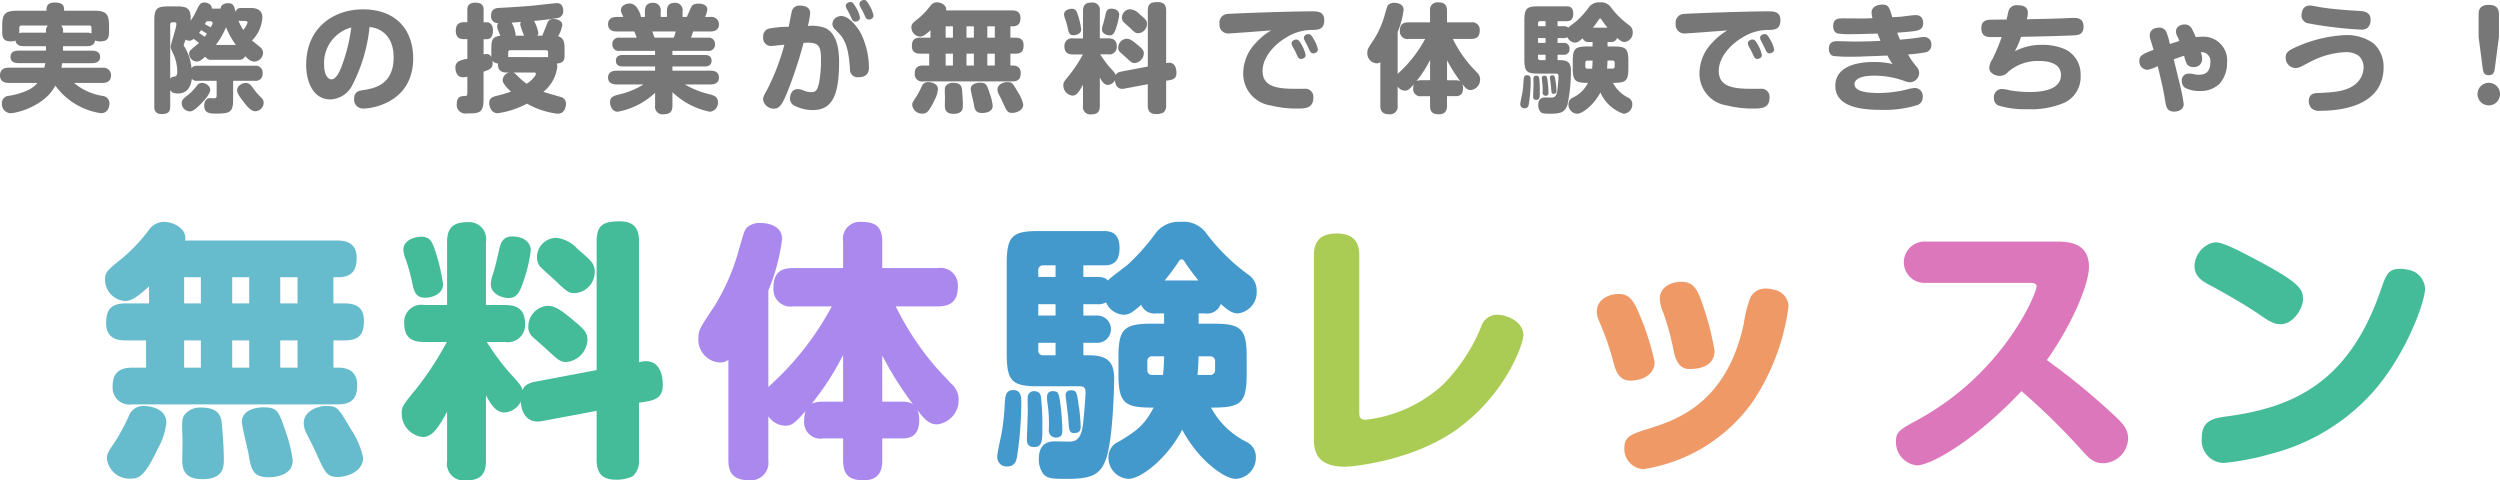
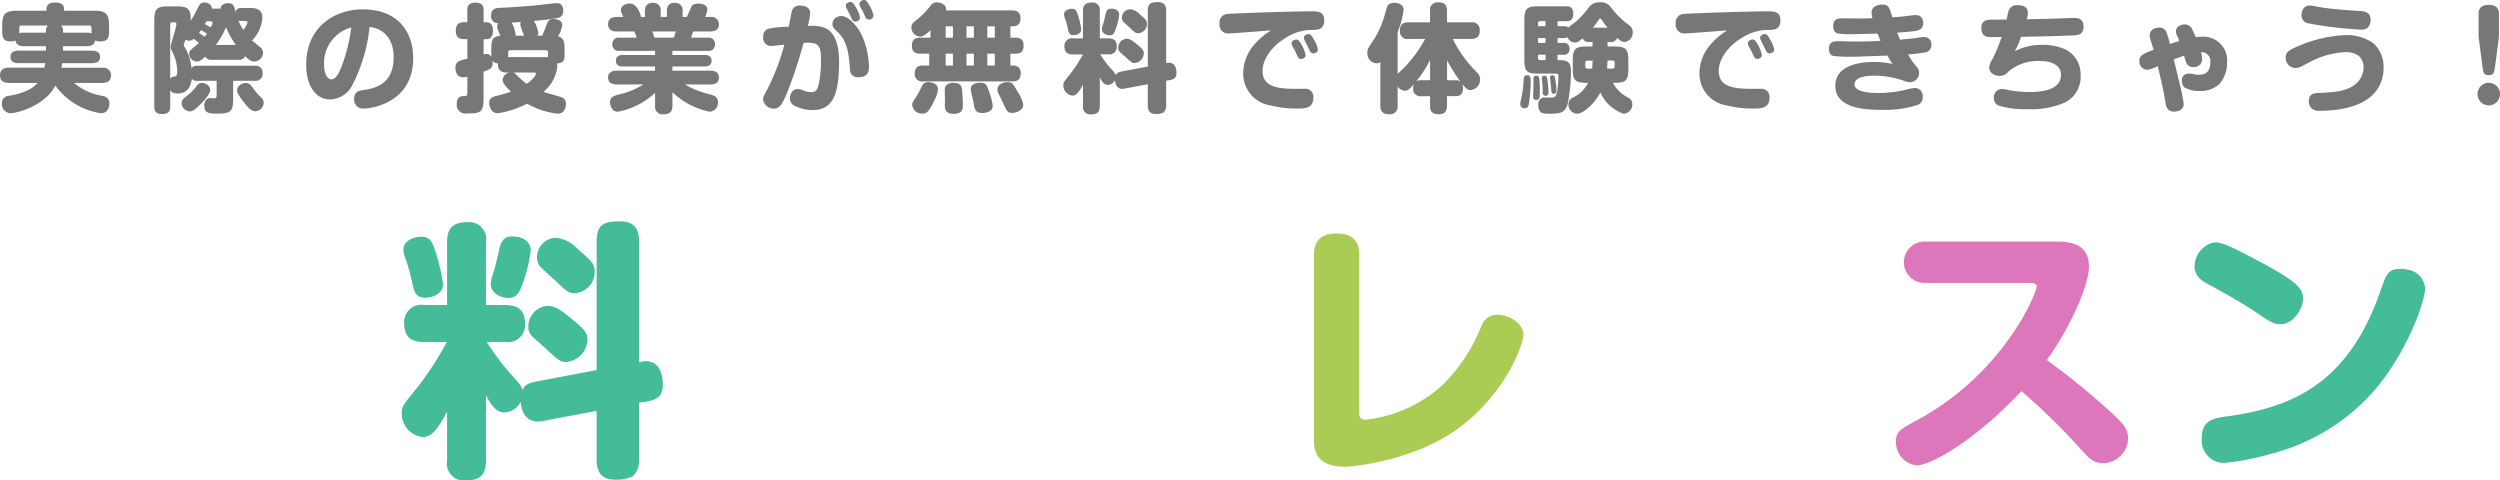
<svg xmlns="http://www.w3.org/2000/svg" width="277.823" height="53.397" viewBox="0 0 277.823 53.397">
  <g transform="translate(-1.272 0.009)">
    <path d="M7.332-6.292H9.984c.247,0,.832-.026.9-.637a1.549,1.549,0,0,0,.611.1c.845,0,.949-.455.949-1.079v-.611c0-1.417-.338-1.716-1.716-1.716H7.449c0-.442,0-.91-1.053-.91-.91,0-.91.572-.91.91h-3.2c-1.417,0-1.716.338-1.716,1.716v.637c0,.754.234,1.053.975,1.053a1.394,1.394,0,0,0,.507-.091c.078.624.715.624.9.624H5.434V-5.8H2.4c-.455,0-.91.143-.91.7,0,.663.663.689.91.689H5.356c-.039.234-.091.455-.1.507H1.287c-.533,0-.962.221-.962.858,0,.663.494.832.962.832h3.2a3.079,3.079,0,0,1-1.027.793,7.689,7.689,0,0,1-2.223.65.8.8,0,0,0-.7.858,1,1,0,0,0,.936,1.066c.754,0,3.835-.806,5-3.068a7.615,7.615,0,0,0,5.07,3.068c.936,0,.949-1.027.949-1.105a.823.823,0,0,0-.7-.806A6.5,6.5,0,0,1,8.554-2.21H11.7c.52,0,.962-.195.962-.845A.835.835,0,0,0,11.7-3.9H7.15c.013-.091.039-.182.078-.507h3.3c.455,0,.923-.13.923-.7,0-.689-.741-.689-.923-.689h-3.2Zm0-1.716a.7.7,0,0,0-.221-.585h3.107a.241.241,0,0,1,.273.273V-7.9a1.051,1.051,0,0,0,.013.195,1.13,1.13,0,0,0-.52-.091H7.332Zm-1.9.208H2.951a1.361,1.361,0,0,0-.481.065V-8.32a.241.241,0,0,1,.273-.273H5.655a.742.742,0,0,0-.221.585Zm21.4,3.016a.69.69,0,0,0,.741-.4c.364.364.624.6,1.04.6a1.018,1.018,0,0,0,.949-.988.856.856,0,0,0-.351-.637c-.13-.117-.754-.611-.884-.715a3.965,3.965,0,0,0,1.157-2.535c0-1.079-.975-1.079-1.326-1.079h-1.04a.56.56,0,0,0-.611.442c-.195-.741-.26-.975-.845-.975-.195,0-.78.065-.819.6h-.975c.026-.4-.416-.676-.806-.676-.468,0-.559.182-1.014,1.118a6.866,6.866,0,0,1-.546.91c.117-1.508-.533-1.6-1.6-1.6h-.819c-1.339,0-1.612.234-1.612,1.612V.416c0,.234,0,.832.832.832.7,0,.936-.247.936-.832V-1.43c.078.13.195.39.871.39,1.222,0,1.456-1.053,1.534-1.625a.737.737,0,0,0,.637.221H24.4v1.56c0,.208,0,.377-.286.377-.078,0-.39-.013-.455-.013-.533.026-.637.52-.637.832,0,.884.663.884,1.365.884,1.573,0,1.846-.208,1.846-1.625V-2.444h2.405a.769.769,0,0,0,.871-.832.761.761,0,0,0-.871-.845H22.282c-.416,0-.546.091-.676.286A5.4,5.4,0,0,0,20.8-6.266a.563.563,0,0,1-.065-.156c0-.013.182-.52.208-.611a.745.745,0,0,0,.416.13.694.694,0,0,0,.481-.208c.169.117.208.143.6.455-.143.13-.78.65-.9.767a.566.566,0,0,0-.195.455.875.875,0,0,0,.832.845c.338,0,.546-.182.962-.546a.7.7,0,0,0,.728.351ZM24.31-6.435A8.479,8.479,0,0,0,25.441-8.4a9.694,9.694,0,0,0,1.092,1.963ZM23.7-9.061c.221,0,.247.13.247.221s-.013.091-.208.455c-.156-.091-.481-.273-.65-.364a3.429,3.429,0,0,0,.182-.312ZM27.586-9.1c.039,0,.247,0,.247.195a2.744,2.744,0,0,1-.468.806,5.467,5.467,0,0,1-.546-1.053.65.65,0,0,0,.3.052Zm-8.346.39a.216.216,0,0,1,.247-.234h.26a.17.17,0,0,1,.182.182c0,.416-.637,2.236-.637,2.535,0,.156.013.2.364.949a4.712,4.712,0,0,1,.364,1.82c0,.442-.13.52-.351.546a.537.537,0,0,0-.429.234Zm3.2.949c.091-.117.143-.182.234-.312.3.169.325.195.65.39-.078.1-.13.169-.26.338C22.7-7.592,22.594-7.67,22.438-7.761ZM27.612-2.21c-.3,0-.936.273-.936.806,0,.234.078.481.78,1.378.442.572.819.962,1.248.962a.968.968,0,0,0,.923-.923.773.773,0,0,0-.26-.585,7.055,7.055,0,0,1-.858-.975C28.184-1.989,28.041-2.21,27.612-2.21Zm-4.784,0a.668.668,0,0,0-.637.325,5.581,5.581,0,0,1-.975,1.014c-.585.468-.7.572-.7.936a.928.928,0,0,0,.871.884c.221,0,.429-.026,1.053-.624.442-.416,1.248-1.3,1.248-1.755C23.686-1.924,23.127-2.21,22.828-2.21ZM41.392-8.424c1.391.13,2.678,1.131,2.678,3.367,0,3.133-2.288,3.471-3.38,3.64-.429.065-1.014.156-1.014.988A.993.993,0,0,0,40.716.637c1.014,0,5.525-.715,5.525-5.577,0-3.042-1.781-5.447-5.6-5.447-3.146,0-6.292,1.963-6.292,6.162,0,1.937.806,3.848,2.691,3.848a2.848,2.848,0,0,0,2.444-1.6A18.015,18.015,0,0,0,41.392-8.424Zm-2.028.052a19.517,19.517,0,0,1-1.014,4.16c-.286.78-.663,1.6-1.2,1.6-.4,0-.806-.533-.806-1.6A4.077,4.077,0,0,1,39.364-8.372ZM56.8-5.083V-5.6a.222.222,0,0,1,.234-.247H61a.222.222,0,0,1,.234.247v.533a3.342,3.342,0,0,0-.455-.013Zm.1,1.716a.928.928,0,0,0-.715.845c0,.39.559.936.923,1.274a13.586,13.586,0,0,1-1.638.481c-.4.1-.78.26-.78.78,0,.39.234,1.144.936,1.144A9.807,9.807,0,0,0,58.89.091a8.92,8.92,0,0,0,3.419,1.118c.871,0,.91-.975.91-1.079a.743.743,0,0,0-.455-.741c-.13-.052-1.729-.494-2.054-.611a4.189,4.189,0,0,0,1.547-2.795,1.047,1.047,0,0,0-.052-.351c.832-.052.858-.52.858-.845V-5.85c0-.78,0-1.326-.715-1.547a3.681,3.681,0,0,0,.468-1.248c0-.481-.572-.676-.962-.676a.672.672,0,0,0-.728.52c-.182.442-.39,1-.546,1.339h-.546a.464.464,0,0,0,.117-.312A4.082,4.082,0,0,0,59.67-9.1c.819-.078,1.6-.156,2.509-.312a.75.75,0,0,0,.741-.793,1.181,1.181,0,0,0-.156-.624.651.651,0,0,0-.559-.247c-.26,0-2.106.221-2.509.26-1.664.156-3.536.247-3.77.26-.442.013-1.027.065-1.027.858a.747.747,0,0,0,.806.845.591.591,0,0,0-.13.377,1.259,1.259,0,0,0,.143.507c.065.169.091.221.208.52-.923.091-1,.533-1,1.469v.91a.558.558,0,0,0-.533-.364,1.311,1.311,0,0,0-.325.065v-1.7h.325c.637,0,.715-.624.715-.949,0-.247-.052-.936-.715-.936h-.325V-10.3c0-.325-.039-.832-.91-.832-.9,0-.9.585-.9.832v1.339H51.9c-.429,0-.923.13-.923.949,0,.9.624.936.923.936h.364v2.184a3.236,3.236,0,0,0-.962.273.767.767,0,0,0-.364.741c0,.442.195,1.04.819,1.04A2.681,2.681,0,0,0,52.26-2.9v1.82c0,.312-.091.325-.377.325-.325.013-.793.065-.793.858a.956.956,0,0,0,1.1,1.079c1.443,0,1.872-.065,1.872-1.612V-3.458c.663-.234,1.014-.364,1.014-.949a1.379,1.379,0,0,0-.026-.273.775.775,0,0,0,.624.3c-.1,1.014.741,1.014,1,1.014Zm.7-4.095a.452.452,0,0,0,.026-.169,3.947,3.947,0,0,0-.442-1.287c.286-.013.364-.013,1.04-.065a.483.483,0,0,0-.091.273,7.083,7.083,0,0,0,.442,1.248ZM59.7-3.367a.165.165,0,0,1,.182.156.947.947,0,0,1-.156.3,3.207,3.207,0,0,1-.884.793,9.665,9.665,0,0,1-1.131-1c-.208-.2-.247-.208-.364-.247ZM71.552-9.542c-.013-.208-.39-1.495-1.248-1.495-.4,0-.975.234-.975.715,0,.2.026.26.273.78h-.754c-.156,0-.949,0-.949.806s.78.806.949.806h1.963c.117.247.273.676.273.689h-1.9a.694.694,0,0,0-.806.741.691.691,0,0,0,.806.728h3.939v.455h-3.6c-.143,0-.754,0-.754.637s.6.637.754.637h3.6v.468H68.848c-.156,0-.949,0-.949.767,0,.676.611.767.949.767h2.99A9.043,9.043,0,0,1,69.212-.949c-.728.169-1.092.312-1.092.884,0,.273.143,1.053.858,1.053a8.185,8.185,0,0,0,4.147-2.106V.325a.827.827,0,0,0,.9.949c.728,0,1.027-.26,1.027-.949V-1.183A8.384,8.384,0,0,0,79.2.988a.984.984,0,0,0,.91-1.053c0-.624-.455-.767-1.027-.91A9.7,9.7,0,0,1,76.44-2.041h2.847c.156,0,.936,0,.936-.767,0-.689-.611-.767-.936-.767H75.049v-.468h3.6c.143,0,.754,0,.754-.637s-.611-.637-.754-.637h-3.6v-.455h3.926a.691.691,0,0,0,.806-.728.694.694,0,0,0-.806-.741H77.116a6.567,6.567,0,0,0,.234-.689h1.924c.156,0,.949,0,.949-.793a.821.821,0,0,0-.949-.819h-.6a2.761,2.761,0,0,0,.26-.819c0-.364-.312-.663-.975-.663-.637,0-.754.234-.871.494-.039.091-.429.962-.442.988H76.18v-.624a.816.816,0,0,0-.871-.949c-.819,0-.871.611-.871.949v.624h-.689v-.624a.827.827,0,0,0-.871-.949c-.806,0-.884.585-.884.949v.624Zm1.521,2.3c-.052-.1-.221-.585-.26-.689h2.6a3.066,3.066,0,0,1-.221.689Zm14.9-1.209a11.539,11.539,0,0,0-2.275.221.878.878,0,0,0-.559.923.866.866,0,0,0,.936.988c.091,0,.442-.039,1.417-.143a24.914,24.914,0,0,1-1.885,4.94c-.364.65-.481.845-.481,1.17a1.2,1.2,0,0,0,1.209,1c.6,0,.91-.4,1.573-2.054a48.593,48.593,0,0,0,1.716-5.252c.13-.013.325-.026.507-.026,1.235,0,1.43.494,1.43,1.846a13.8,13.8,0,0,1-.208,2.587c-.169.793-.338,1.066-.9,1.066a2.606,2.606,0,0,1-.806-.169,1.519,1.519,0,0,0-.676-.169c-.806,0-.858.923-.858,1.04a.87.87,0,0,0,.546.819,4.335,4.335,0,0,0,1.976.468c2.21,0,2.938-1.677,2.938-5.382,0-1.326-.234-3.159-1.56-3.744A4.415,4.415,0,0,0,90.1-8.541a8.63,8.63,0,0,0,.26-1.417c0-.728-.728-.845-1.157-.845a.829.829,0,0,0-.884.637C88.257-9.932,88.036-8.723,87.971-8.45Zm6.734-1.469c.039.091.247.52.286.611.143.286.325.286.39.286.13,0,.507-.091.507-.442a2.954,2.954,0,0,0-.442-1.131c-.247-.429-.377-.611-.611-.611-.195,0-.52.156-.52.416a.782.782,0,0,0,.078.3C94.458-10.387,94.666-10.01,94.705-9.919ZM93.6-7.67c.949.962,1.092,2.665,1.183,3.9a.848.848,0,0,0,.962.923c1.144,0,1.144-.832,1.144-1.105a8.881,8.881,0,0,0-.819-3.614c-.455-.923-1.43-2.08-2.249-2.08a1.063,1.063,0,0,0-.624.195.865.865,0,0,0-.364.676.768.768,0,0,0,.195.52Zm2.613-2.47c.039.078.234.507.286.611a.4.4,0,0,0,.39.273c.195,0,.507-.13.507-.429a3.382,3.382,0,0,0-.455-1.144c-.234-.416-.351-.6-.585-.6-.208,0-.52.156-.52.416a.692.692,0,0,0,.065.3C95.953-10.608,96.174-10.231,96.213-10.14Zm9.256-.13c.091-.585-.585-.9-1.014-.9a.878.878,0,0,0-.728.377,8.131,8.131,0,0,1-1.235,1.326c-.793.637-.884.715-.884,1.092a1.034,1.034,0,0,0,.936,1.014c.286,0,.507-.091,1.183-.7v.819H102.6c-.728,0-.936.338-.936.949,0,.819.676.832.936.832h.988v1.313h-.663c-.624,0-.949.247-.949.923a.812.812,0,0,0,.949.845h9.893c.728,0,.936-.338.936-.936,0-.546-.325-.832-.9-.832h-.247V-5.46h.533c.741,0,.936-.325.936-.949,0-.741-.52-.832-.936-.832h-.533V-8.5h.221c.78,0,.9-.468.9-.936,0-.78-.611-.832-.936-.832Zm3.081,3.029h-.819V-8.5h.819Zm0,3.094h-.819V-5.46h.819Zm-2.327-3.094h-.806V-8.5h.806Zm0,3.094h-.806V-5.46h.806Zm4.654-3.094h-.832V-8.5h.832Zm0,3.094h-.832V-5.46h.832ZM103.519-2.3a.736.736,0,0,0-.754.455,9.9,9.9,0,0,1-.6,1.144c-.442.663-.468.7-.468.936a1.083,1.083,0,0,0,1.131.962c.39,0,.676-.065,1.339-1.482a3.083,3.083,0,0,0,.39-1.222C104.559-2.21,103.7-2.3,103.519-2.3Zm2.743.078a.958.958,0,0,0-.832.351c-.117.2-.13.273-.091,1.209,0,.156-.013.858-.013,1.014,0,.767.533.871.975.871,1.027,0,1.027-.611,1.027-.962,0-.546-.065-1.417-.1-1.768C107.172-2.015,106.847-2.223,106.262-2.223Zm2.977-.013c-.351,0-1.04.117-1.04.7,0,.234.286,1.326.325,1.573.117.676.182,1.092.962,1.092.13,0,1.157-.013,1.157-.806a6,6,0,0,0-.325-1.352C109.98-2.041,109.915-2.236,109.239-2.236ZM112.2-2.3c-.221,0-1.027.169-1.027.832a1.111,1.111,0,0,0,.117.455c.065.13.4.793.468.949.455,1.014.533,1.183,1.079,1.183.325,0,1.2-.208,1.2-.936a3.934,3.934,0,0,0-.6-1.378C112.814-2.262,112.8-2.3,112.2-2.3Zm15.678.234V.286c0,.546.182.962.91.962a1.8,1.8,0,0,0,.832-.169.975.975,0,0,0,.3-.793V-2.457l.39-.065c.624-.1.754-.39.754-.806,0-.273-.052-1.131-.819-1.131a1.111,1.111,0,0,0-.325.052v-5.837c0-.533-.182-.949-.923-.949s-1.118.143-1.118.962v6.2l-2.951.559c-.468.091-.546.26-.624.4-.052-.208-.1-.273-.663-.884a12.654,12.654,0,0,1-1.053-1.43h.884a.827.827,0,0,0,.962-.845c0-.65-.286-.936-.962-.936h-.923V-10.2a.817.817,0,0,0-.871-.949c-.676,0-1,.247-1,.949v3.042h-1.092a.828.828,0,0,0-.975.845c0,.65.273.936.975.936h1.079a15.092,15.092,0,0,1-1.521,2.314c-.585.715-.65.793-.65,1.131a1.134,1.134,0,0,0,1.014,1.131c.429,0,.728-.39,1.17-1.222V.338a.814.814,0,0,0,.871.949c.663,0,1-.221,1-.949V-2.821c.221.429.481.832.884.832a.939.939,0,0,0,.793-.52c.052.741.468,1.04,1.014.936Zm-8.45-8.385c-.351,0-.858.2-.858.611a1.549,1.549,0,0,0,.13.52,8.724,8.724,0,0,1,.286,1.04c.091.442.169.767.624.767.338,0,.871-.169.871-.65a9.212,9.212,0,0,0-.4-1.69C119.951-10.218,119.847-10.452,119.431-10.452Zm4.381-.013c-.481,0-.559.377-.611.572-.1.455-.182.819-.3,1.2a1.635,1.635,0,0,0-.117.533c0,.442.507.663.858.663.325,0,.494-.182.663-.663a7.058,7.058,0,0,0,.4-1.638C124.709-10.114,124.449-10.465,123.812-10.465Zm2.106.065a.935.935,0,0,0-.91.936.717.717,0,0,0,.143.442c.078.091.533.494.637.585.663.637.741.7,1.04.7a1.027,1.027,0,0,0,.962-1.027c0-.4-.182-.546-.832-1.1A1.6,1.6,0,0,0,125.918-10.4Zm-.4,3.276a1,1,0,0,0-.923,1,.61.61,0,0,0,.208.494c.091.091.52.455.611.546.637.585.715.663,1.027.663a1.121,1.121,0,0,0,1-1.079c0-.325-.169-.507-.611-.871C126.152-6.942,125.879-7.124,125.515-7.124Zm16.068-.923a7.061,7.061,0,0,0-1.7,1.391,4.873,4.873,0,0,0-1.4,3.354A3.558,3.558,0,0,0,141.505.286a11.916,11.916,0,0,0,2.886.351c.936,0,1.885,0,1.885-1.222a.89.89,0,0,0-1-.975h-1.118c-2.184,0-3.523-.364-3.523-1.989,0-1.521,1.326-2.964,2.665-3.731a5.328,5.328,0,0,1,2.743-.819c.741,0,1.443-.026,1.443-1.079,0-.988-.741-.988-1.456-.988-2.522,0-8.7.234-9.243.286a.95.95,0,0,0-.936,1.092.954.954,0,0,0,.988,1.079C137.176-7.709,140.894-7.995,141.583-8.047Zm2.665,2.288c.039.091.234.52.286.611.13.273.3.273.364.273.156,0,.52-.091.52-.442A3.894,3.894,0,0,0,145-6.409c-.273-.481-.4-.624-.624-.624-.195,0-.52.156-.52.416a.785.785,0,0,0,.078.286C143.975-6.24,144.2-5.85,144.248-5.759ZM145.6-6.37c.039.078.234.507.286.6.143.273.312.273.377.273.221,0,.52-.143.52-.429a3.067,3.067,0,0,0-.429-1.079c-.234-.429-.364-.637-.624-.637-.182,0-.507.143-.507.4a.639.639,0,0,0,.052.234C145.314-6.916,145.548-6.474,145.6-6.37ZM158.7-7.1a14.144,14.144,0,0,1-2.444,3.3c-.078.078-.52.494-.611.585V-7.865a9.52,9.52,0,0,0,.663-2.47c0-.663-.7-.78-1.04-.78a.934.934,0,0,0-.572.156c-.182.13-.2.156-.52,1.313a10.406,10.406,0,0,1-1.118,2.522c-.7,1.053-.78,1.17-.78,1.534a1.1,1.1,0,0,0,1.027,1.2.658.658,0,0,0,.416-.13V.312c0,.533.182.962,1,.962a.848.848,0,0,0,.923-.962V-1.807a1.024,1.024,0,0,0,.819.455c.325,0,.481-.156.975-.7a1.266,1.266,0,0,0-.065.429.79.79,0,0,0,.923.884h.949V.312c0,.741.325.962,1,.962.832,0,.884-.624.884-.962V-.741h.923c.286,0,.858-.013.858-.884a1.046,1.046,0,0,0-.091-.481c.325.416.546.689.949.689a1.169,1.169,0,0,0,1.04-1.183.992.992,0,0,0-.364-.78c-.221-.247-.455-.481-.676-.728a13.7,13.7,0,0,1-1.989-2.99h2.028c.585,0,.962-.221.962-.962a.833.833,0,0,0-.962-.884h-2.678v-1.274c0-.7-.312-.949-1-.949a.818.818,0,0,0-.884.949v1.274h-2.392c-.676,0-.962.273-.962.962a.828.828,0,0,0,.962.884Zm-.4,4.589a1.367,1.367,0,0,0-.559.091,13.058,13.058,0,0,0,1.508-2.34v2.249Zm2.834,0V-4.732a16.152,16.152,0,0,0,1.495,2.366c-.078-.065-.182-.143-.572-.143ZM179.27-6.76a.694.694,0,0,0,.767-.455c.312.273.52.455.832.455a1.029,1.029,0,0,0,.9-1.092.91.91,0,0,0-.429-.793,9.459,9.459,0,0,1-1.989-1.963,1.352,1.352,0,0,0-1.248-.559,1.385,1.385,0,0,0-1.183.52A10.065,10.065,0,0,1,175.6-9.152c-.13.13-.871.65-1,.806-.091-.091-.182-.169-.52-.169h-.663v-.559h.975c.273,0,.767-.013.767-.832s-.52-.819-.767-.819h-3.159c-1.274,0-1.508.273-1.508,1.612v4.264c0,1.352.247,1.6,1.508,1.6h1.95c.234,0,.338.026.338.312,0,.182-.078,1.209-.13,1.573-.1.741-.4.754-.6.78-.117,0-.637-.013-.767-.013-.507,0-.754.3-.754.845a1.18,1.18,0,0,0,.208.715c.195.221.39.247,1.118.247,1.157,0,1.625-.156,1.911-.962A17.789,17.789,0,0,0,174.9-3.6c0-.819-.3-1.144-1.248-1.144h-.234v-.6h.637a.6.6,0,0,0,.689-.663.6.6,0,0,0-.689-.65h-.637V-7.2h.663a.725.725,0,0,0,.429-.091.977.977,0,0,0,.845.6c.26,0,.442-.117.845-.481a.69.69,0,0,0,.741.416h.364v.494h-.6c-1.352,0-1.6.273-1.6,1.612v.819c0,1.443.325,1.612,1.69,1.612a3.538,3.538,0,0,1-1.677,1.638.8.8,0,0,0-.494.741,1.018,1.018,0,0,0,.962,1.053c.624,0,1.9-1.027,2.587-2.366a4.355,4.355,0,0,0,2.574,2.366,1.02,1.02,0,0,0,.975-1.053.787.787,0,0,0-.455-.728,3.929,3.929,0,0,1-1.7-1.651c1.4,0,1.716-.169,1.716-1.612v-.819c0-1.352-.247-1.612-1.612-1.612h-.7V-6.76Zm-7.189.1h-.832V-7.2h.832Zm-.832-2.171a.222.222,0,0,1,.234-.247h.6v.559h-.832Zm.832,3.484v.6h-.6a.216.216,0,0,1-.234-.247v-.351Zm7.436.65a.226.226,0,0,1,.247.247v.4a.226.226,0,0,1-.247.247h-.6c.026-.338.039-.572.052-.9Zm-2.21,0a8.576,8.576,0,0,1-.052.9h-.507a.22.22,0,0,1-.247-.247v-.4a.22.22,0,0,1,.247-.247Zm.026-3.653a9.239,9.239,0,0,0,.624-.832c.091-.143.117-.182.182-.182.091,0,.1.026.221.208.208.312.286.4.6.806Zm-6.318,5.33a.3.3,0,0,0-.273.247c-.013.091,0,.572,0,.689,0,.195-.039,1.2-.039,1.417,0,.247.13.338.351.338.39,0,.39-.312.39-.923a11.673,11.673,0,0,0-.065-1.482C171.34-2.951,171.236-3.016,171.015-3.016Zm-.962-.052c-.377,0-.39.286-.416.6a11.2,11.2,0,0,1-.156,1.482c-.026.156-.208.936-.208,1.118a.448.448,0,0,0,.481.481c.338,0,.429-.234.468-.455A17.228,17.228,0,0,0,170.43-2.5C170.43-2.691,170.43-3.068,170.053-3.068Zm1.872.052c-.039,0-.26,0-.26.312,0,.052.052.481.065.572a6.522,6.522,0,0,1,.026.962.342.342,0,0,0,.338.39c.312,0,.312-.221.312-.338a10.391,10.391,0,0,0-.117-1.443C172.224-2.977,172.172-3.016,171.925-3.016Zm.9-.039a.23.23,0,0,0-.26.221c0,.052.117.949.13,1.118.039.637.052.715.3.715.3,0,.3-.195.3-.312a8,8,0,0,0-.117-1.157C173.108-2.938,173.082-3.068,172.822-3.055Zm19.461-4.992a7.062,7.062,0,0,0-1.7,1.391,4.873,4.873,0,0,0-1.4,3.354A3.558,3.558,0,0,0,192.2.286a11.916,11.916,0,0,0,2.886.351c.936,0,1.885,0,1.885-1.222a.89.89,0,0,0-1-.975h-1.118c-2.184,0-3.523-.364-3.523-1.989,0-1.521,1.326-2.964,2.665-3.731a5.328,5.328,0,0,1,2.743-.819c.741,0,1.443-.026,1.443-1.079,0-.988-.741-.988-1.456-.988-2.522,0-8.7.234-9.243.286a.95.95,0,0,0-.936,1.092.954.954,0,0,0,.988,1.079C187.876-7.709,191.594-7.995,192.283-8.047Zm2.665,2.288c.039.091.234.52.286.611.13.273.3.273.364.273.156,0,.52-.091.52-.442a3.894,3.894,0,0,0-.416-1.092c-.273-.481-.4-.624-.624-.624-.195,0-.52.156-.52.416a.785.785,0,0,0,.078.286C194.675-6.24,194.9-5.85,194.948-5.759ZM196.3-6.37c.039.078.234.507.286.6.143.273.312.273.377.273.221,0,.52-.143.52-.429a3.066,3.066,0,0,0-.429-1.079c-.234-.429-.364-.637-.624-.637-.182,0-.507.143-.507.4a.639.639,0,0,0,.052.234C196.014-6.916,196.248-6.474,196.3-6.37Zm12.116-3.042c-.13.013-.806.039-.988.039-.312,0-1.859-.013-2.21-.013-.6,0-1.17,0-1.17.871,0,.533.273.754.481.806a9.314,9.314,0,0,0,1.6.078c.676,0,.9-.013,2.847-.065.065.182.234.585.325.806-1.2.078-2.717.078-2.951.078-.273,0-1.56-.039-1.859-.039-.377,0-.923.065-.923.845,0,.546.286.741.481.793a14.335,14.335,0,0,0,1.872.091c.832,0,1.092-.013,4.16-.13a5.779,5.779,0,0,0,.559.936,8.643,8.643,0,0,0-2.119-.221c-1.729,0-4.238.442-4.238,2.652,0,2.522,3.341,2.665,5.135,2.665a12.048,12.048,0,0,0,3.861-.494.9.9,0,0,0,.715-.949.89.89,0,0,0-.871-.988,4.359,4.359,0,0,0-.949.182,13.3,13.3,0,0,1-3.081.377c-.871,0-2.678-.065-2.678-.975,0-.325.273-.949,2.158-.949a9.76,9.76,0,0,1,3.419.6,1.812,1.812,0,0,0,.559.13A1.051,1.051,0,0,0,213.6-3.315,1.071,1.071,0,0,0,213.33-4a7.043,7.043,0,0,1-.962-1.378,16.182,16.182,0,0,0,1.859-.221.8.8,0,0,0,.728-.845.782.782,0,0,0-.793-.871,3.419,3.419,0,0,0-.676.078c-.546.078-1.183.143-2.015.221-.078-.195-.143-.325-.312-.78.26-.013,1.573-.117,2.028-.195.39-.065.858-.208.858-.858,0-.9-.663-.9-.884-.9s-1.261.143-1.508.169c-.1.013-.7.052-1.04.065-.338-1.131-.416-1.4-1.131-1.4-.312,0-1.17.13-1.17.884A2.487,2.487,0,0,0,208.416-9.412Zm16.51,2.08c1.755-.039,4.043-.078,5.876-.169.4-.013,1.066-.052,1.066-.962,0-.949-.715-.975-1.053-.975-.2,0-1.118.039-1.339.052-1.144.039-2.236.065-3.913.1a2.673,2.673,0,0,0,.117-.7c0-.481-.234-.858-1.144-.858a.927.927,0,0,0-.975.546c-.052.143-.208.884-.247,1.04-.481,0-1.118.013-1.43.013-.663,0-1.378,0-1.378.962,0,.871.624.949.806.962.208.026,1.157.013,1.456.013A19.245,19.245,0,0,1,221.715-4.8a1.744,1.744,0,0,0-.325.923c0,.507.572.884,1.17.884a1.207,1.207,0,0,0,.936-.455,5.043,5.043,0,0,1,3.51-1.2c.676,0,2.353.13,2.353,1.56,0,1.612-2,1.885-3.458,1.885a13.217,13.217,0,0,1-2.2-.182,4.288,4.288,0,0,0-.975-.156.907.907,0,0,0-.819,1,.851.851,0,0,0,.546.858,10.256,10.256,0,0,0,3.185.39,9.4,9.4,0,0,0,4.121-.728,3.161,3.161,0,0,0,1.781-3.055,3.063,3.063,0,0,0-1.768-2.9,6.417,6.417,0,0,0-2.574-.468,6.266,6.266,0,0,0-2.964.715A10.822,10.822,0,0,0,224.926-7.332Zm14.729,1.443c-1.378.507-1.586.7-1.586,1.235a.932.932,0,0,0,.884.988,3.89,3.89,0,0,0,1.157-.416c.52,2.171.624,2.613.858,4.043.078.442.182,1.014.962,1.014.4,0,1.066-.156,1.066-.858a22.047,22.047,0,0,0-.533-2.6c-.182-.767-.455-1.859-.572-2.353.338-.117.585-.208,1.157-.4a3.637,3.637,0,0,0,.312.936.818.818,0,0,0,.715.325.888.888,0,0,0,.975-.9,2.6,2.6,0,0,0-.143-.754A.993.993,0,0,1,245.96-4.5c0,1.352-.91,1.378-1.287,1.378a1.9,1.9,0,0,1-.377-.026,3.074,3.074,0,0,0-.754-.1.746.746,0,0,0-.754.832.931.931,0,0,0,.286.7,3.2,3.2,0,0,0,1.677.4A3.031,3.031,0,0,0,247-2.132a3.558,3.558,0,0,0,.819-2.353,2.626,2.626,0,0,0-2.769-2.86c-.234,0-.494.026-.715.039a9.273,9.273,0,0,0-.455-.975.89.89,0,0,0-.793-.429c-.273,0-.949.156-.949.78a1.264,1.264,0,0,0,.182.6,3.08,3.08,0,0,1,.195.455c-.195.065-.7.221-1.053.338a7.85,7.85,0,0,0-.39-1.326.806.806,0,0,0-.806-.494c-.247,0-1.04.091-1.04.858a1.7,1.7,0,0,0,.1.533C239.369-6.812,239.6-6.058,239.655-5.889ZM256.1-9.88a.9.9,0,0,0,.78,1.053,43.63,43.63,0,0,0,5.785.689,1.148,1.148,0,0,0,.754-.182,1.223,1.223,0,0,0,.351-.884c0-.949-.793-.988-1.365-1.014-1.7-.091-3.341-.26-4.108-.39-.182-.026-1.053-.208-1.261-.208C256.581-10.816,256.191-10.6,256.1-9.88Zm9.113,5.9a3.509,3.509,0,0,0-1.131-2.639,5.132,5.132,0,0,0-3.133-.91,15.211,15.211,0,0,0-4.719,1.014c-1.482.611-1.9.819-1.9,1.482a1.14,1.14,0,0,0,1.079,1.17,1.382,1.382,0,0,0,.52-.117c.2-.078,1.066-.546,1.274-.65a9.237,9.237,0,0,1,3.77-1,2.4,2.4,0,0,1,1.456.39,1.694,1.694,0,0,1,.559,1.3,2.47,2.47,0,0,1-.949,1.9c-1.053.832-2.548.871-4.1.949-.4.013-1.04.052-1.04.91a1.13,1.13,0,0,0,.312.793,1.224,1.224,0,0,0,.962.273C260.559.884,265.213.312,265.213-3.978Zm12.818-3.354v-2.5c0-.7-.338-1.053-1.144-1.053-1.053,0-1.118.689-1.118,1.053v2.5l.455,3.484c.065.494.169.78.689.78s.611-.377.663-.78ZM276.9-2.223a1.24,1.24,0,0,0-1.248,1.248A1.251,1.251,0,0,0,276.9.286a1.251,1.251,0,0,0,1.248-1.261A1.24,1.24,0,0,0,276.9-2.223Z" transform="translate(0.947 11.418)" fill="#777" />
    <g transform="translate(-531.773 -264.081)" style="isolation:isolate">
      <g style="isolation:isolate">
-         <path d="M570.519,290.8c.75,0,2.16.12,2.16,1.92,0,1.08-.27,2.16-2.07,2.16h-.51v2.91h1.23c.96,0,2.16.21,2.16,1.92,0,1.44-.45,2.19-2.16,2.19H570.1v3.03h.569c1.321,0,2.071.66,2.071,1.92,0,1.38-.48,2.159-2.16,2.159H547.75a1.873,1.873,0,0,1-2.19-1.949c0-1.561.75-2.13,2.19-2.13h1.53V301.9H547c-.6,0-2.16-.03-2.16-1.92,0-1.41.48-2.19,2.16-2.19h2.609V295.9c-1.559,1.41-2.069,1.62-2.73,1.62a2.386,2.386,0,0,1-2.159-2.34c0-.87.21-1.05,2.04-2.519a18.769,18.769,0,0,0,2.849-3.061,2.029,2.029,0,0,1,1.681-.869c.989,0,2.549.72,2.339,2.069Zm-18.99,20.22a7.1,7.1,0,0,1-.9,2.819c-1.529,3.271-2.19,3.42-3.089,3.42a2.5,2.5,0,0,1-2.61-2.22c0-.54.06-.629,1.08-2.16a22.964,22.964,0,0,0,1.38-2.639,1.7,1.7,0,0,1,1.739-1.05C549.549,309.19,551.529,309.4,551.529,311.02Zm6.15,0c.09.809.24,2.819.24,4.079,0,.811,0,2.221-2.37,2.221-1.02,0-2.25-.241-2.25-2.011,0-.359.031-1.98.031-2.34-.091-2.159-.06-2.34.21-2.79a2.211,2.211,0,0,1,1.919-.809C556.809,309.37,557.559,309.85,557.679,311.02Zm-2.31-16.14h-1.86v2.91h1.86Zm0,7.02h-1.86v3.03h1.86Zm5.37-7.02h-1.89v2.91h1.89Zm0,7.02h-1.89v3.03h1.89Zm4.08,10.229a13.847,13.847,0,0,1,.75,3.12c0,1.83-2.37,1.861-2.67,1.861-1.8,0-1.95-.96-2.22-2.521-.09-.57-.75-3.09-.75-3.63,0-1.349,1.59-1.62,2.4-1.62C563.889,309.339,564.039,309.789,564.819,312.129Zm1.29-17.249h-1.92v2.91h1.92Zm0,7.02h-1.92v3.03h1.92Zm5.91,9.84a9.063,9.063,0,0,1,1.379,3.179c0,1.68-2.009,2.16-2.759,2.16-1.26,0-1.44-.39-2.49-2.73-.15-.359-.93-1.89-1.08-2.189a2.573,2.573,0,0,1-.27-1.05c0-1.531,1.86-1.92,2.37-1.92C570.549,309.19,570.579,309.28,572.019,311.74Z" fill="#6bc" />
-       </g>
+         </g>
      <g style="isolation:isolate">
        <path d="M593.259,310.87c-1.26.24-2.22-.451-2.34-2.161a2.168,2.168,0,0,1-1.83,1.2c-.93,0-1.53-.93-2.04-1.92v7.29c0,1.679-.779,2.189-2.31,2.189a1.878,1.878,0,0,1-2.01-2.189v-5.46c-1.02,1.92-1.709,2.819-2.7,2.819a2.616,2.616,0,0,1-2.34-2.609c0-.781.15-.96,1.5-2.611a34.82,34.82,0,0,0,3.511-5.34h-2.491c-1.619,0-2.25-.659-2.25-2.159a1.91,1.91,0,0,1,2.25-1.95h2.52v-7.019c0-1.621.75-2.191,2.311-2.191a1.885,1.885,0,0,1,2.009,2.191v7.019h2.13c1.56,0,2.22.66,2.22,2.16a1.909,1.909,0,0,1-2.22,1.949h-2.04a29.132,29.132,0,0,0,2.43,3.3c1.29,1.409,1.41,1.56,1.53,2.039.18-.33.36-.719,1.44-.929l6.81-1.29V290.89c0-1.89.84-2.22,2.58-2.22,1.71,0,2.13.96,2.13,2.191v13.468a2.6,2.6,0,0,1,.75-.12c1.77,0,1.89,1.981,1.89,2.611,0,.96-.3,1.62-1.741,1.86l-.9.149v6.331a2.251,2.251,0,0,1-.69,1.83,4.172,4.172,0,0,1-1.92.389c-1.68,0-2.1-.96-2.1-2.219v-5.43ZM581.35,291.76a21.248,21.248,0,0,1,.93,3.9c0,1.109-1.23,1.5-2.01,1.5-1.05,0-1.23-.75-1.44-1.771a20.056,20.056,0,0,0-.66-2.4,3.583,3.583,0,0,1-.3-1.2c0-.96,1.17-1.41,1.98-1.41C580.81,290.38,581.05,290.92,581.35,291.76Zm10.679.12a16.305,16.305,0,0,1-.93,3.781c-.39,1.109-.78,1.529-1.53,1.529-.81,0-1.98-.51-1.98-1.529a3.773,3.773,0,0,1,.27-1.231c.27-.87.45-1.71.69-2.76.12-.45.3-1.32,1.41-1.32C591.429,290.35,592.029,291.161,592.029,291.88Zm4.89,7.92c1.02.84,1.41,1.26,1.41,2.01a2.587,2.587,0,0,1-2.31,2.49c-.72,0-.9-.18-2.37-1.53-.21-.21-1.2-1.05-1.41-1.26a1.407,1.407,0,0,1-.48-1.14,2.3,2.3,0,0,1,2.13-2.31C594.729,298.06,595.359,298.48,596.919,299.8Zm.3-8.07c1.5,1.29,1.92,1.62,1.92,2.551a2.369,2.369,0,0,1-2.22,2.369c-.69,0-.87-.15-2.4-1.619-.24-.211-1.29-1.141-1.47-1.351a1.655,1.655,0,0,1-.33-1.019,2.159,2.159,0,0,1,2.1-2.161A3.69,3.69,0,0,1,597.219,291.73Z" fill="#4b9" />
      </g>
      <g style="isolation:isolate">
-         <path d="M621.219,298.121A1.911,1.911,0,0,1,619,296.08c0-1.589.659-2.219,2.219-2.219h5.52V290.92a1.887,1.887,0,0,1,2.04-2.189c1.59,0,2.31.569,2.31,2.189v2.941h6.18a1.921,1.921,0,0,1,2.22,2.039c0,1.71-.87,2.221-2.22,2.221h-4.68a31.618,31.618,0,0,0,4.59,6.9c.509.57,1.05,1.109,1.56,1.68a2.292,2.292,0,0,1,.84,1.8,2.7,2.7,0,0,1-2.4,2.731c-.93,0-1.44-.63-2.19-1.59a2.413,2.413,0,0,1,.21,1.109c0,2.01-1.32,2.04-1.98,2.04h-2.13v2.43c0,.78-.12,2.22-2.04,2.22-1.56,0-2.31-.51-2.31-2.22v-2.43h-2.19a1.823,1.823,0,0,1-2.13-2.04,2.922,2.922,0,0,1,.15-.99c-1.14,1.261-1.5,1.62-2.25,1.62a2.366,2.366,0,0,1-1.89-1.05v4.89a1.957,1.957,0,0,1-2.13,2.22c-1.889,0-2.309-.989-2.309-2.22V304.06a1.519,1.519,0,0,1-.96.3,2.541,2.541,0,0,1-2.37-2.76c0-.84.18-1.11,1.8-3.54a23.972,23.972,0,0,0,2.581-5.819c.75-2.67.779-2.731,1.2-3.031a2.153,2.153,0,0,1,1.32-.36c.779,0,2.4.271,2.4,1.8a21.966,21.966,0,0,1-1.53,5.7v10.739c.21-.21,1.23-1.17,1.41-1.349a32.652,32.652,0,0,0,5.64-7.619Zm5.52,10.588V303.52a30.09,30.09,0,0,1-3.48,5.4,3.171,3.171,0,0,1,1.29-.21Zm6.48,0c.9,0,1.14.181,1.32.33a37.163,37.163,0,0,1-3.45-5.46v5.13Z" fill="#a8e" />
-       </g>
+         </g>
      <g style="isolation:isolate">
-         <path d="M646.54,308.74a39.756,39.756,0,0,1-.48,6.12c-.09.51-.3,1.05-1.081,1.05a1.035,1.035,0,0,1-1.109-1.111c0-.42.42-2.22.48-2.58a25.693,25.693,0,0,0,.359-3.42c.061-.72.091-1.38.96-1.38S646.54,308.289,646.54,308.74Zm19.709-9.84v1.14h1.62c3.15,0,3.719.6,3.719,3.72v1.89c0,3.33-.719,3.72-3.959,3.72a9.07,9.07,0,0,0,3.93,3.809,1.818,1.818,0,0,1,1.049,1.681,2.353,2.353,0,0,1-2.249,2.429c-1.23,0-4.11-2.04-5.94-5.46-1.59,3.09-4.53,5.46-5.97,5.46a2.349,2.349,0,0,1-2.22-2.429,1.844,1.844,0,0,1,1.14-1.71c1.92-1.141,2.88-1.83,3.87-3.78-3.15,0-3.9-.39-3.9-3.72v-1.89c0-3.09.57-3.72,3.69-3.72h1.38V298.9h-.84a1.592,1.592,0,0,1-1.71-.96c-.93.84-1.35,1.11-1.95,1.11a2.254,2.254,0,0,1-1.95-1.38,1.674,1.674,0,0,1-.99.21h-1.53v1.26h1.47a1.517,1.517,0,1,1,0,3.03h-1.47v1.38h.54c2.19,0,2.88.75,2.88,2.64,0,1.05-.15,6.809-.9,8.88-.66,1.859-1.74,2.219-4.41,2.219-1.679,0-2.13-.06-2.579-.57a2.716,2.716,0,0,1-.48-1.649c0-1.261.57-1.95,1.739-1.95.3,0,1.5.03,1.771.03.449-.061,1.139-.09,1.379-1.8.121-.841.3-3.21.3-3.63,0-.66-.24-.721-.78-.721h-4.5c-2.909,0-3.48-.569-3.48-3.689v-9.84c0-3.09.54-3.72,3.48-3.72h7.29c.57,0,1.77.031,1.77,1.89,0,1.891-1.14,1.92-1.77,1.92h-2.25v1.29h1.53c.78,0,.99.181,1.2.391.3-.361,2.01-1.561,2.31-1.861a23.122,23.122,0,0,0,3.03-3.45,3.2,3.2,0,0,1,2.73-1.2,3.117,3.117,0,0,1,2.88,1.29,21.842,21.842,0,0,0,4.589,4.529,2.1,2.1,0,0,1,.991,1.83,2.376,2.376,0,0,1-2.071,2.52c-.719,0-1.2-.42-1.92-1.05a1.6,1.6,0,0,1-1.769,1.05Zm-17.52,9.3a26.708,26.708,0,0,1,.15,3.42c0,1.41,0,2.129-.9,2.129-.509,0-.81-.21-.81-.78,0-.51.091-2.819.091-3.269,0-.27-.031-1.38,0-1.59a.7.7,0,0,1,.63-.571C648.4,307.539,648.64,307.69,648.729,308.2Zm-.3-13.35h1.92v-1.29h-1.38a.512.512,0,0,0-.54.57Zm1.92,3.03h-1.92v1.26h1.92Zm-1.92,4.29v.81a.5.5,0,0,0,.54.57h1.38v-1.38Zm2.4,6.419a24.007,24.007,0,0,1,.27,3.33c0,.271,0,.781-.721.781a.79.79,0,0,1-.779-.9,15.194,15.194,0,0,0-.06-2.22c-.031-.209-.15-1.2-.15-1.32,0-.72.509-.72.6-.72C650.56,307.539,650.679,307.629,650.83,308.589Zm2.039.21a18.493,18.493,0,0,1,.27,2.67c0,.271,0,.721-.69.721-.57,0-.6-.181-.69-1.651-.03-.389-.3-2.46-.3-2.58a.53.53,0,0,1,.6-.509C652.659,307.419,652.719,307.72,652.869,308.8Zm8.25-5.129a.508.508,0,0,0-.57.57v.929a.508.508,0,0,0,.57.571h1.17a19.827,19.827,0,0,0,.12-2.07Zm5.1-8.429c-.72-.931-.9-1.141-1.38-1.861-.27-.42-.3-.48-.51-.48-.15,0-.21.091-.42.421a21.465,21.465,0,0,1-1.44,1.92Zm.03,8.429c-.03.749-.06,1.289-.12,2.07h1.38a.521.521,0,0,0,.57-.571v-.929a.521.521,0,0,0-.57-.57Z" fill="#49c" />
-       </g>
+         </g>
      <g style="isolation:isolate">
        <path d="M679.06,292.42c0-1.08.33-2.4,2.52-2.4,1.68,0,2.52.749,2.52,2.4v17.459c0,.391,0,.84.689.84a15.238,15.238,0,0,0,8.609-3.9,19.6,19.6,0,0,0,4.261-6.48,1.839,1.839,0,0,1,1.8-1.29c1.02,0,2.88.75,2.88,2.279,0,.9-1.891,6.51-7.41,10.47-5.04,3.6-11.849,4.14-12.359,4.14-2.7,0-3.51-1.17-3.51-3Z" fill="#ac5" />
      </g>
      <g style="isolation:isolate">
-         <path d="M712.359,304.39a29.7,29.7,0,0,0-1.589-4.59,2.66,2.66,0,0,1-.27-1.14c0-1.32,1.38-1.92,2.4-1.92,1.05,0,1.531.51,2.1,1.74a28.434,28.434,0,0,1,1.92,5.82c0,1.35-1.261,2.07-2.731,2.07C712.93,306.37,712.569,305.169,712.359,304.39Zm19.44-6.21a25.052,25.052,0,0,1-3.93,10.47,18.306,18.306,0,0,1-12.21,7.559,2.249,2.249,0,0,1-2.1-2.37c0-1.29.809-1.529,2.7-2.13,3.21-.99,8.729-2.91,10.589-11.759a12.818,12.818,0,0,1,.72-2.82,1.839,1.839,0,0,1,1.74-.99,3.1,3.1,0,0,1,.81.12A1.923,1.923,0,0,1,731.8,298.18Zm-12.779,4.8a28.452,28.452,0,0,0-1.14-4.17,4.379,4.379,0,0,1-.391-1.53c0-1.35,1.351-1.89,2.37-1.89,1.23,0,1.68.63,2.161,1.86a31.582,31.582,0,0,1,1.559,5.789c0,2.04-2.28,2.04-2.819,2.04C719.47,305.079,719.169,303.67,719.02,302.98Z" fill="#e96" />
-       </g>
+         </g>
      <g style="isolation:isolate">
        <path d="M747.069,295.51a2.3,2.3,0,1,1,0-4.59h14.58c1.29,0,3.54.151,3.54,2.79,0,1.951-1.86,6.39-4.68,10.38a75.233,75.233,0,0,1,7.2,5.879c1.32,1.2,1.83,1.8,1.83,2.851a2.832,2.832,0,0,1-2.79,2.729c-1.11,0-1.65-.66-2.46-1.559a74.112,74.112,0,0,0-6.6-6.451c-5.1,5.43-10.049,8.25-11.639,8.25a2.6,2.6,0,0,1-2.31-2.639c0-1.111.449-1.351,2.43-2.431,9.6-5.22,13.2-14.069,13.2-14.819,0-.39-.45-.39-.72-.39Z" fill="#d7b" />
      </g>
      <g style="isolation:isolate">
        <path d="M779.319,291.01c.811,0,2.85,1.08,3.87,1.62,5.37,2.79,5.79,3.54,5.79,4.68,0,.99-1.05,2.79-2.49,2.79-.57,0-.99-.12-2.28-1.02-1.83-1.26-4.319-2.64-5.489-3.27-.811-.42-1.8-.93-1.8-2.189a2.814,2.814,0,0,1,1.829-2.521A1.751,1.751,0,0,1,779.319,291.01Zm23.219,5.16c0,1.41-2.039,7.17-5.729,11.4a22.79,22.79,0,0,1-11.49,6.96,27.753,27.753,0,0,1-5.16.989,2.5,2.5,0,0,1-2.43-2.789c0-1.8,1.081-2.16,2.67-2.37,7.68-.99,13.68-3.93,17.16-13.89.66-1.92.87-2.519,2.219-2.519a3.021,3.021,0,0,1,.811.089A2.228,2.228,0,0,1,802.538,296.17Z" fill="#4b9" />
      </g>
    </g>
  </g>
</svg>